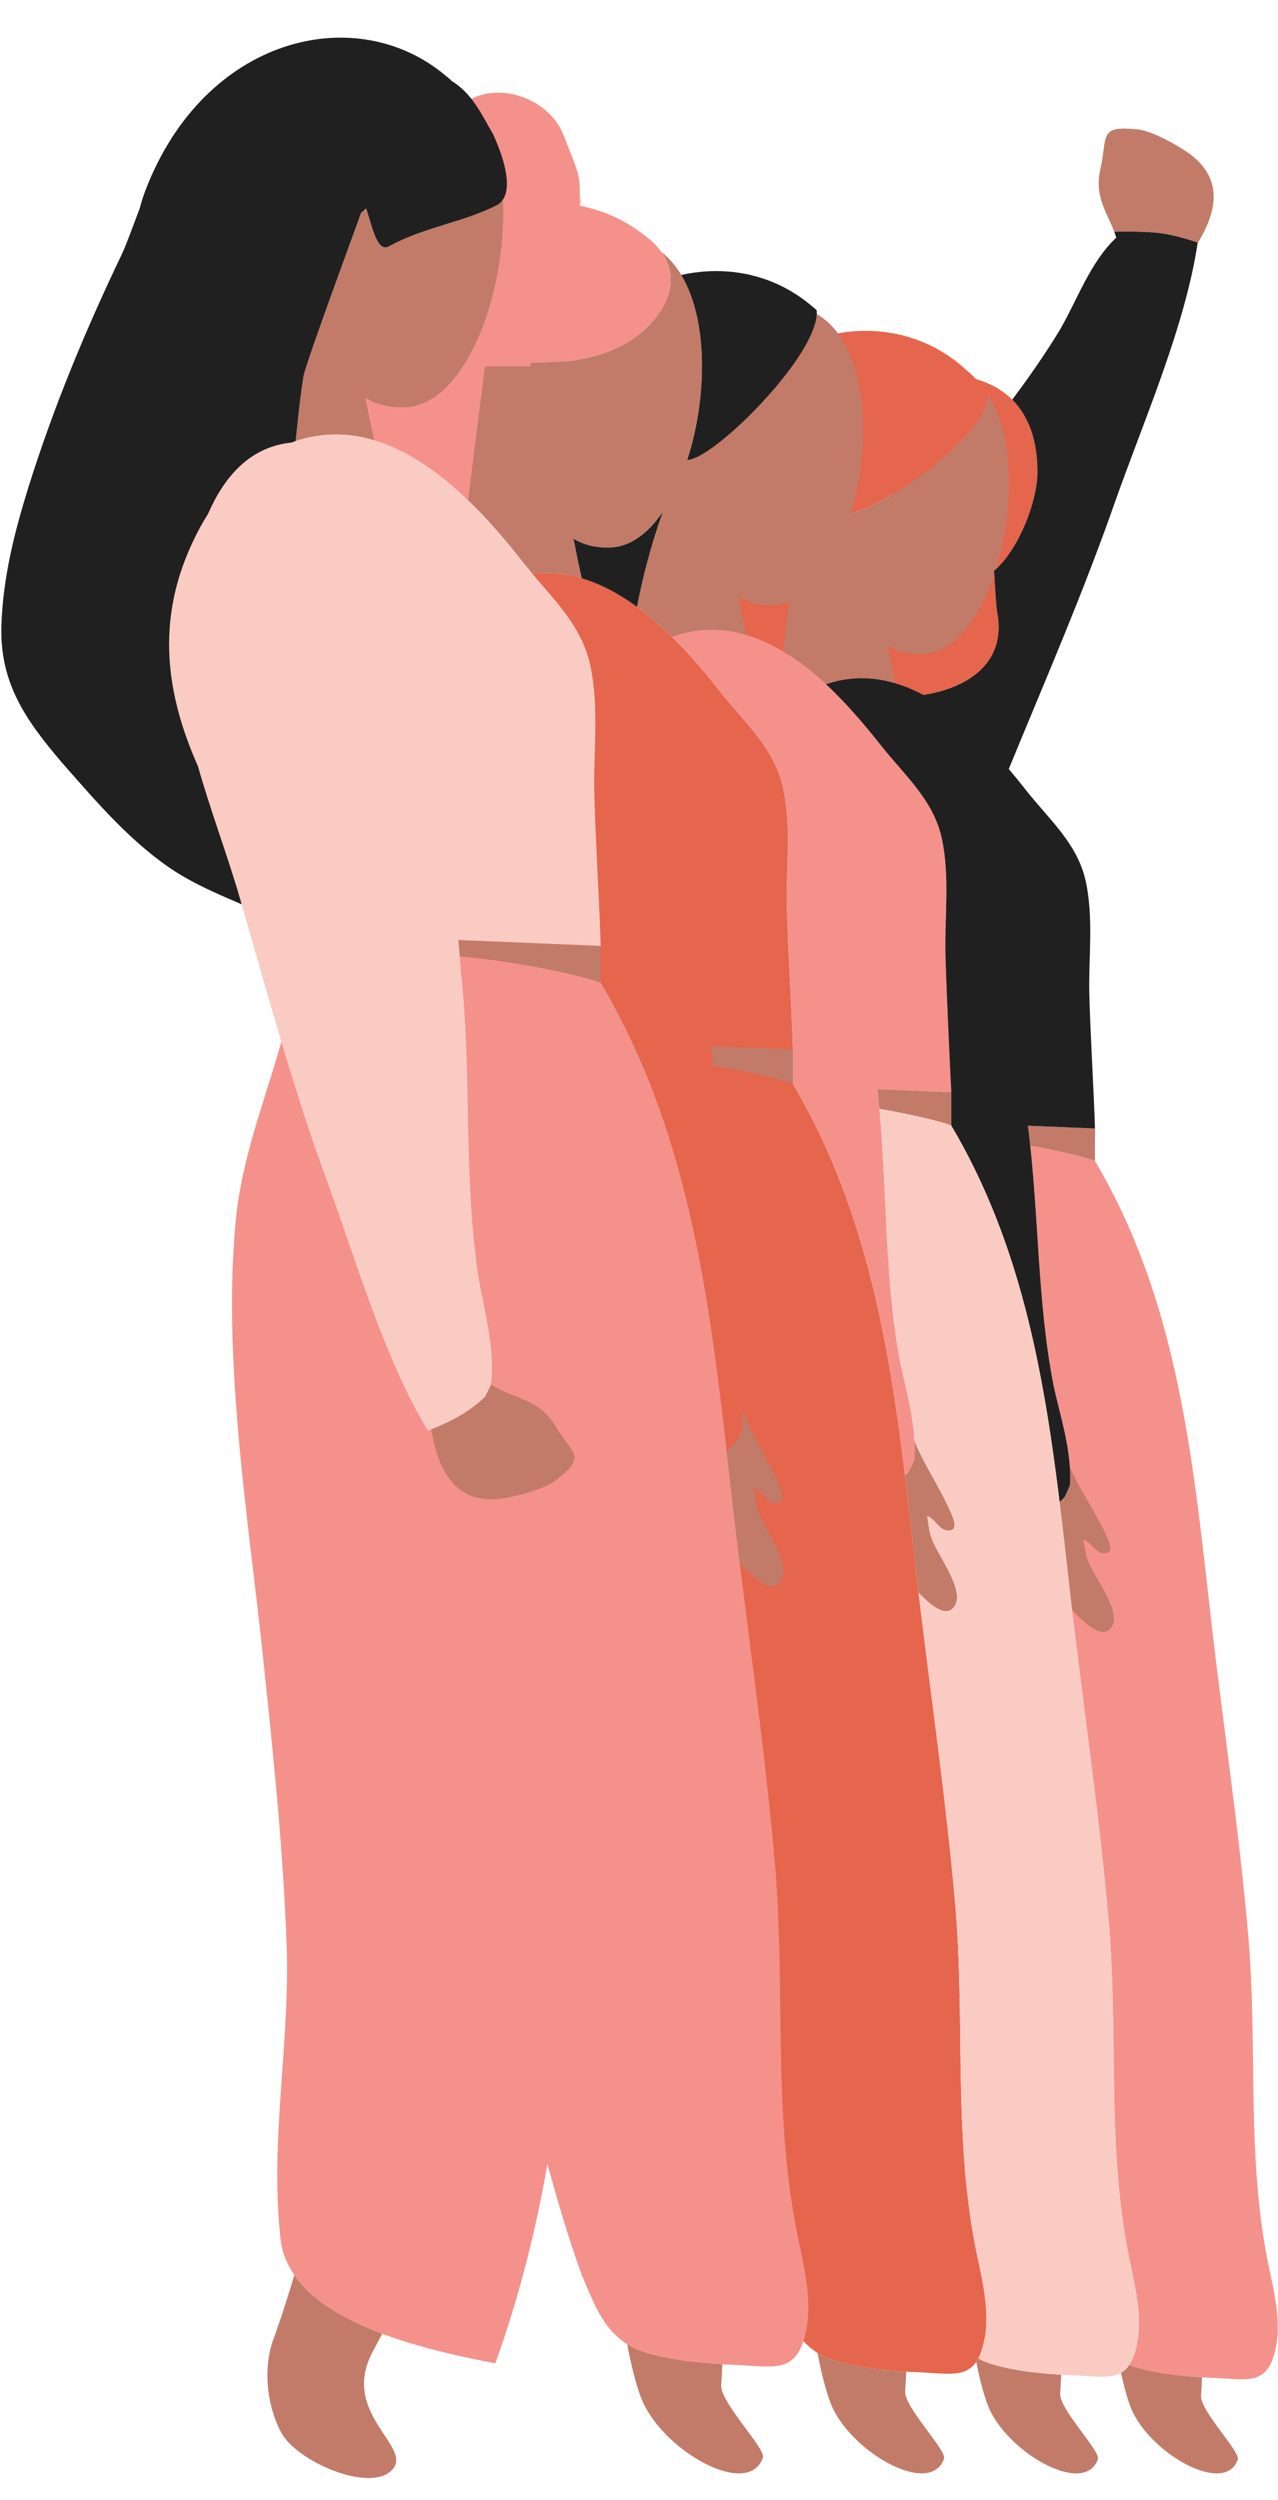
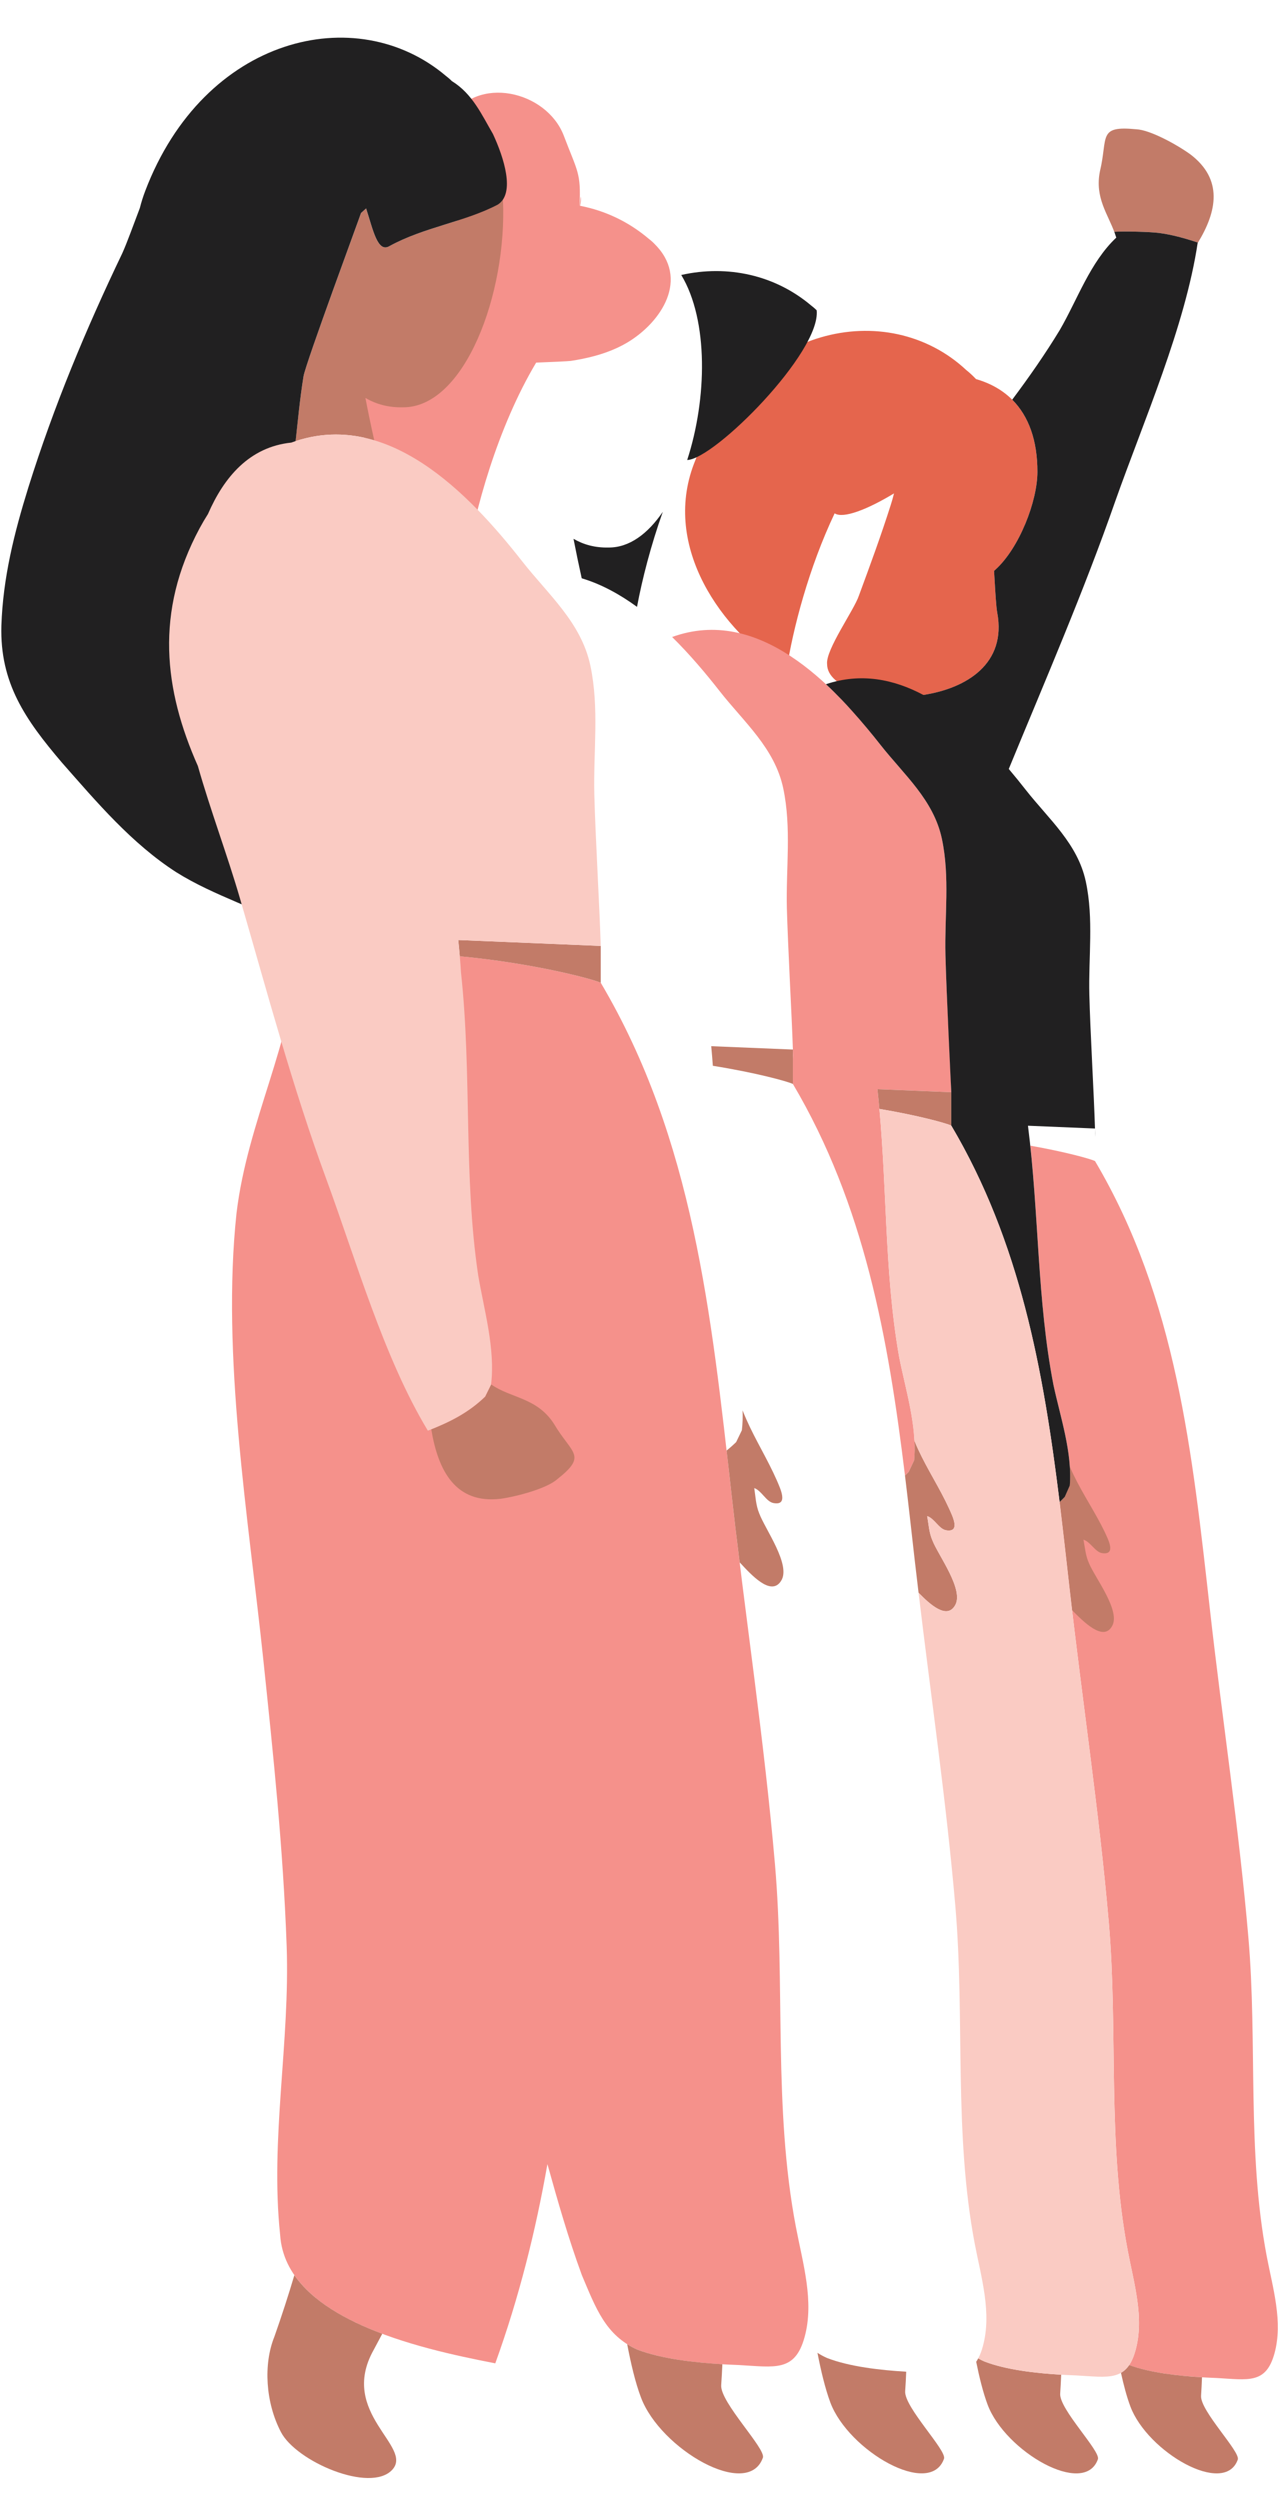
<svg xmlns="http://www.w3.org/2000/svg" height="384.9" preserveAspectRatio="xMidYMid meet" version="1.0" viewBox="-0.2 -5.8 196.8 384.9" width="196.8" zoomAndPan="magnify">
  <defs>
    <clipPath id="a">
      <path d="M 158 170 L 196.57 170 L 196.57 361 L 158 361 Z M 158 170" />
    </clipPath>
    <clipPath id="b">
      <path d="M 40 344 L 61 344 L 61 375.68 L 40 375.68 Z M 40 344" />
    </clipPath>
  </defs>
  <g>
    <g id="change1_1">
      <path d="M 159.555 66.828 C 159.555 59.305 156.289 54.34 150.098 52.559 C 149.66 52.098 149.156 51.613 148.586 51.16 C 136.547 39.926 114.801 44.207 106.656 65.613 C 101.801 78.367 110.781 91.27 120.891 97.539 C 121.887 90.984 124.367 81.57 128.328 73.227 C 129.641 74.086 133.359 72.641 137.469 70.156 C 137.309 70.793 137.145 71.395 136.965 71.938 C 135.492 76.59 133.777 81.246 132.062 85.898 C 131.328 88.105 126.922 94.23 127.164 96.434 C 127.164 103.781 156.316 104.617 153.375 88.562 C 153.188 87.535 153.059 85.141 152.883 82.086 C 156.668 78.844 159.555 71.438 159.555 66.828" fill="#e5654d" />
    </g>
    <g id="change1_2">
-       <path d="M 146.906 287.594 C 145.379 269.824 142.66 252.18 140.668 234.457 C 137.754 208.582 135.176 183.516 121.898 161.066 C 121.887 161.062 121.859 161.051 121.844 161.047 C 121.867 161.047 121.883 161.047 121.883 161.047 C 121.836 161.02 121.797 160.992 121.883 161.047 C 121.516 157.664 122.004 159.109 121.898 155.773 C 121.727 150.148 121.117 139.762 120.977 134.027 C 120.82 127.859 121.703 121.648 120.406 115.551 C 119.086 109.348 114.383 105.387 110.625 100.594 C 107.152 96.164 102.816 91.199 97.828 87.578 C 97.848 87.594 97.871 87.605 97.891 87.621 L 97.891 87.613 C 97.789 87.535 97.68 87.465 97.574 87.391 C 91.66 83.168 84.848 80.855 77.488 83.555 C 71.668 85.684 67.199 90.484 64.32 95.848 C 55.582 112.102 61.125 126.762 70.301 141.445 C 72.598 145.121 77.25 150.371 77.836 154.828 C 76.289 167.594 68.703 177.609 65.789 190.355 C 62.676 204.887 62.785 221.297 62.988 236.879 C 79.363 255.367 91.203 277.574 98.52 301.246 C 99.738 294.84 100.734 288.398 101.617 281.938 C 100.227 274.984 98.867 268.043 97.277 261.184 C 96.512 257.684 103.379 255.758 105.199 252.742 C 105.293 251.965 105.387 251.188 105.484 250.41 C 105.777 251.27 105.625 252.035 105.199 252.742 C 104.016 262.461 102.941 272.219 101.617 281.934 C 103.801 292.844 106.074 303.77 109.492 314.422 C 112.996 324.906 115.312 335.984 119.184 346.516 C 121.188 351.234 122.555 355.125 127.129 357.191 C 131.379 358.848 137.648 359.27 141.719 359.414 C 146.891 359.699 149.773 360.438 151.152 355.402 C 152.562 350.273 150.895 344.805 149.902 339.594 C 146.641 322.453 148.395 304.895 146.906 287.594" fill="#e5654d" />
-     </g>
+       </g>
    <g id="change2_1">
      <path d="M 71.574 81.254 C 72.855 72.824 76.449 59.934 82.363 50.023 C 84.508 49.945 87.355 49.812 87.691 49.762 C 90.137 49.387 92.594 48.797 94.844 47.75 C 95.375 47.504 95.895 47.23 96.402 46.93 C 101.652 43.797 106.066 37.094 100.527 31.684 C 100.527 31.684 100.227 31.363 99.688 30.949 C 96.586 28.32 92.969 26.625 89.137 25.883 C 89.246 25.355 89.316 24.855 89.219 24.461 L 89.074 25.871 C 89.062 25.867 89.055 25.867 89.043 25.867 C 89.285 20.73 88.719 20.641 86.609 15.059 C 83.93 8.152 73.188 5.676 69.094 12.527 C 65.543 18.457 67.363 24.934 71.117 29.227 C 65.094 32.777 59.785 38.836 56.508 47.449 C 51.367 60.957 60.875 74.617 71.574 81.254" fill="#f5918b" />
    </g>
    <g clip-path="url(#a)" id="change2_5">
      <path d="M 194.867 341.551 C 191.789 325.363 193.449 308.781 192.039 292.441 C 190.598 275.652 188.027 258.992 186.148 242.254 C 183.398 217.812 180.969 194.133 168.418 172.934 C 167.699 172.594 163.891 171.531 158.461 170.57 C 159.777 182.98 159.668 195.344 162.027 207.434 C 163.07 212.301 164.938 217.793 164.539 222.891 L 163.77 224.633 C 163.508 224.91 163.25 225.16 162.98 225.422 L 162.969 225.434 C 163.508 229.82 164 234.223 164.5 238.672 C 166.43 255.863 169.059 272.973 170.551 290.211 C 171.988 306.992 170.289 324.023 173.461 340.652 C 174.418 345.711 176.039 351.012 174.668 355.992 C 174.398 356.973 174.07 357.723 173.68 358.301 C 177.688 359.762 183.398 360.141 187.148 360.281 C 192.027 360.551 194.75 361.242 196.059 356.492 C 197.391 351.641 195.809 346.48 194.867 341.551" fill="#f5918b" />
    </g>
    <g id="change2_2">
      <path d="M 146.289 162.344 L 146.289 163.672 C 146.309 163.344 146.309 162.91 146.289 162.344" fill="#f5918b" />
    </g>
    <g id="change2_3">
      <path d="M 134.918 161.871 L 146.289 162.344 C 146.117 156.891 145.527 146.812 145.391 141.254 C 145.238 135.262 146.098 129.242 144.84 123.32 C 143.559 117.312 139 113.473 135.348 108.82 C 127.969 99.391 116.551 87.461 103.301 92.262 C 106.027 94.953 108.488 97.871 110.617 100.594 C 114.379 105.391 119.09 109.352 120.41 115.551 C 121.699 121.652 120.82 127.863 120.969 134.031 C 121.051 136.902 121.23 140.922 121.418 144.941 C 121.609 148.953 121.809 152.961 121.898 155.773 L 121.898 155.844 C 121.918 156.48 121.918 156.941 121.898 157.293 L 121.898 161.07 C 132.918 179.703 136.57 200.141 139.16 221.352 C 139.359 221.16 139.551 220.98 139.738 220.781 L 140.57 219.004 C 141.07 213.773 139.238 208.102 138.258 203.082 C 135.867 189.551 136.461 175.754 134.918 161.871" fill="#f5918b" />
    </g>
    <g id="change2_4">
      <path d="M 119.141 281.234 C 117.5 262.172 114.586 243.238 112.449 224.23 C 109.324 196.469 106.559 169.574 92.312 145.492 C 91.004 144.879 80.895 142.199 68.594 141.23 C 56.695 140.297 53.09 140.125 45.793 138.898 L 45.742 138.77 C 45.742 138.809 45.738 138.848 45.738 138.887 C 45.508 138.848 45.285 138.812 45.043 138.77 L 45.648 140.863 C 44.805 154.77 37.941 166.695 36.223 180.941 C 33.879 202.875 38.039 227.738 40.348 249.699 C 41.902 264.512 43.406 278.812 43.941 293.73 C 44.473 308.648 41.379 323.434 42.938 338.242 C 43.766 351.066 63.871 355.668 75.992 358.008 C 76.02 358.016 76.047 358.02 76.07 358.027 C 79.73 347.887 82.285 337.652 84.098 327.355 C 85.695 333.098 87.344 338.848 89.402 344.449 C 91.551 349.508 93.02 353.684 97.922 355.902 C 102.488 357.676 109.211 358.133 113.578 358.285 C 119.129 358.59 122.219 359.383 123.699 353.984 C 125.215 348.477 123.422 342.613 122.359 337.02 C 118.855 318.629 120.738 299.793 119.141 281.234" fill="#f5918b" />
    </g>
    <g clip-path="url(#b)" id="change3_1">
      <path d="M 57.328 355.98 C 57.75 355.184 58.199 354.344 58.668 353.473 C 53.02 351.363 47.918 348.48 45.129 344.453 C 44.219 347.512 43.211 350.633 42.047 353.934 C 40.34 358.16 40.688 364.062 43.059 368.602 C 45.418 373.141 56.777 378.031 60.18 374.434 C 63.578 370.832 51.879 365.73 57.328 355.98" fill="#c27b68" />
    </g>
    <g id="change3_2">
-       <path d="M 148.488 171.062 L 153.289 171.512 C 151.719 171.363 150.109 171.211 148.488 171.062" fill="#c27b68" />
+       <path d="M 148.488 171.062 C 151.719 171.363 150.109 171.211 148.488 171.062" fill="#c27b68" />
    </g>
    <g id="change3_3">
-       <path d="M 156.059 171.773 C 157.25 171.883 158.41 171.992 159.5 172.094 L 156.059 171.773" fill="#c27b68" />
-     </g>
+       </g>
    <g id="change3_4">
-       <path d="M 168.418 172.934 L 168.418 167.934 L 158.098 167.504 C 158.23 168.523 158.348 169.551 158.461 170.57 C 163.891 171.531 167.699 172.594 168.418 172.934" fill="#c27b68" />
-     </g>
+       </g>
    <g id="change3_5">
      <path d="M 166.641 231.223 C 167.738 231.562 168.43 233.102 169.488 233.293 C 171.77 233.652 170.418 231.133 169.879 229.961 C 168.438 226.992 166.57 224.254 165.129 221.273 C 164.93 220.852 164.73 220.434 164.551 220.004 C 164.609 220.973 164.609 221.941 164.539 222.891 L 163.77 224.633 C 163.508 224.91 163.25 225.16 162.98 225.422 C 163.508 229.812 164 234.23 164.5 238.672 C 164.629 239.812 164.758 240.953 164.898 242.094 C 166.598 243.793 169.648 246.941 171.02 244.582 C 172.469 242.242 168.398 237.07 167.5 234.863 C 166.961 233.691 166.879 232.441 166.641 231.223" fill="#c27b68" />
    </g>
    <g id="change3_6">
-       <path d="M 152.91 82.633 C 153 82.363 153.09 82.094 153.18 81.812 L 153.18 81.801 C 156.02 72.754 156.117 61.23 151.867 54.801 C 152.445 60.426 137.387 71.594 130.82 73.266 C 134.184 61.91 133.406 47.121 125.57 42.543 C 125.301 49.328 109.727 64.875 105.625 65.012 C 105.863 64.277 106.082 63.523 106.285 62.758 C 106.301 62.707 106.312 62.656 106.324 62.602 C 109.188 51.699 108.414 38.297 101.707 33.051 C 105.328 38.184 101.219 44.062 96.398 46.934 C 95.898 47.23 95.379 47.504 94.848 47.754 C 92.598 48.801 90.137 49.391 87.688 49.762 C 87.316 49.812 83.688 49.98 81.539 50.051 C 81.496 50.23 81.457 50.422 81.418 50.613 L 74.469 50.613 C 74.469 50.613 73.207 60.504 71.887 71.223 C 75.008 74.23 77.809 77.543 80.219 80.621 C 80.719 81.262 81.246 81.891 81.777 82.523 C 84.406 82.211 86.938 82.492 89.379 83.223 C 88.949 81.273 88.52 79.23 88.109 77.141 C 89.656 78.051 91.449 78.531 93.488 78.492 C 95.168 78.512 96.75 77.926 98.211 76.887 C 98.211 76.887 98.211 76.891 98.207 76.891 C 98.344 76.797 98.473 76.68 98.605 76.574 C 99.289 76.035 99.945 75.398 100.57 74.672 C 100.734 74.484 100.898 74.301 101.055 74.102 C 101.199 73.918 101.336 73.719 101.477 73.527 C 101.605 73.348 101.738 73.18 101.867 72.992 C 100.016 78.184 98.695 83.312 97.887 87.609 L 97.887 87.621 C 99.785 89 101.598 90.59 103.297 92.262 C 107.297 90.812 111.137 90.891 114.738 91.973 C 114.328 90.082 113.906 88.102 113.516 86.07 C 115.016 86.949 116.746 87.422 118.727 87.371 C 119.629 87.383 120.492 87.199 121.332 86.879 C 121.02 89.395 120.703 91.98 120.398 94.5 C 122.727 95.891 124.926 97.621 126.988 99.531 C 130.727 98.281 134.316 98.391 137.707 99.402 C 137.297 97.562 136.887 95.633 136.508 93.66 C 137.969 94.512 139.656 94.973 141.586 94.934 C 146.496 94.98 150.535 89.66 152.906 82.652 C 152.91 82.641 152.91 82.633 152.91 82.633" fill="#c27b68" />
-     </g>
+       </g>
    <g id="change3_7">
      <path d="M 146.289 162.344 L 134.918 161.871 C 135.027 162.883 135.129 163.902 135.219 164.91 C 141.238 165.922 145.508 167.113 146.289 167.48 L 146.289 162.344" fill="#c27b68" />
    </g>
    <g id="change3_8">
      <path d="M 142.578 227.594 C 143.699 227.961 144.367 229.551 145.461 229.773 C 147.801 230.184 146.461 227.57 145.918 226.363 C 144.5 223.281 142.629 220.434 141.199 217.352 C 141 216.91 140.801 216.473 140.617 216.012 C 140.68 217.023 140.66 218.023 140.57 219.004 L 139.738 220.781 C 139.551 220.98 139.348 221.172 139.16 221.352 C 139.688 225.691 140.168 230.062 140.668 234.461 C 140.859 236.113 141.051 237.762 141.25 239.402 C 143.008 241.191 145.559 243.512 146.84 241.391 C 148.359 239.012 144.27 233.633 143.391 231.352 C 142.859 230.141 142.801 228.852 142.578 227.594" fill="#c27b68" />
    </g>
    <g id="change3_9">
      <path d="M 139.348 359.312 C 135.469 359.082 130.617 358.551 127.129 357.191 C 126.609 356.953 126.129 356.703 125.68 356.402 C 126.219 359.172 126.867 361.91 127.668 364.062 C 130.461 371.5 143.027 378.762 145.168 372.711 C 145.629 371.434 139.02 364.773 139.188 362.312 C 139.258 361.32 139.309 360.32 139.348 359.312" fill="#c27b68" />
    </g>
    <g id="change3_10">
      <path d="M 109.57 158.273 C 116.258 159.344 121.051 160.672 121.898 161.07 L 121.898 155.773 L 109.32 155.254 C 109.418 156.262 109.5 157.262 109.57 158.273" fill="#c27b68" />
    </g>
    <g id="change3_11">
      <path d="M 115.949 223.281 C 117.09 223.691 117.758 225.344 118.879 225.582 C 121.277 226.051 119.949 223.332 119.418 222.082 C 118.008 218.871 116.141 215.902 114.73 212.703 C 114.527 212.254 114.34 211.793 114.148 211.32 C 114.188 212.352 114.16 213.383 114.039 214.383 L 113.16 216.203 C 112.68 216.672 112.188 217.102 111.688 217.512 C 111.949 219.742 112.199 221.98 112.449 224.23 C 112.84 227.73 113.258 231.223 113.699 234.711 C 115.43 236.582 118.527 240.023 120.07 237.582 C 121.688 235.16 117.578 229.543 116.711 227.172 C 116.188 225.91 116.148 224.582 115.949 223.281" fill="#c27b68" />
    </g>
    <g id="change3_12">
      <path d="M 111.039 358.16 C 106.879 357.922 101.68 357.352 97.918 355.902 C 97.359 355.652 96.848 355.371 96.379 355.07 C 96.949 358.043 97.629 360.973 98.5 363.273 C 101.488 371.25 114.98 379.043 117.277 372.551 C 117.77 371.172 110.68 364.031 110.859 361.391 C 110.93 360.332 110.988 359.25 111.039 358.16" fill="#c27b68" />
    </g>
    <g id="change3_13">
      <path d="M 70.598 141.41 C 81.988 142.492 91.07 144.91 92.309 145.492 L 92.309 139.82 L 70.367 138.91 C 70.461 139.762 70.527 140.594 70.598 141.41" fill="#c27b68" />
    </g>
    <g id="change3_14">
      <path d="M 75.418 207.312 L 75.418 207.352 L 74.508 209.203 C 72.047 211.57 69.348 212.98 66.211 214.23 C 67.277 220.672 69.969 225.73 76.867 224.934 C 79.398 224.582 84 223.344 85.59 221.934 C 90.32 218.203 87.859 218.051 85.098 213.383 C 82.461 209.301 78.449 209.473 75.418 207.312" fill="#c27b68" />
    </g>
    <g id="change3_15">
      <path d="M 77.25 24.922 C 77.039 25.23 76.789 25.492 76.461 25.703 C 71.32 28.391 65.188 29.133 59.797 32.07 C 57.949 33.211 57.25 29.602 56.168 26.293 C 55.91 26.531 55.648 26.762 55.391 27.004 C 55.391 27.121 46.859 50.152 46.539 52.121 C 46 55.441 45.68 58.781 45.309 62.113 C 49.539 60.711 53.598 60.832 57.43 61.98 C 56.961 59.891 56.5 57.703 56.07 55.461 C 57.73 56.434 59.648 56.953 61.828 56.902 C 71.309 57.004 77.91 39.48 77.25 24.922" fill="#c27b68" />
    </g>
    <g id="change3_16">
      <path d="M 184.754 363.012 C 184.816 362.082 184.859 361.125 184.898 360.172 C 181.348 359.965 176.953 359.488 173.68 358.289 C 173.316 358.824 172.898 359.211 172.418 359.484 C 172.832 361.375 173.309 363.172 173.867 364.664 C 176.504 371.695 188.379 378.555 190.406 372.84 C 190.836 371.625 184.594 365.336 184.754 363.012" fill="#c27b68" />
    </g>
    <g id="change3_17">
      <path d="M 163.215 359.77 C 159.449 359.555 154.754 359.047 151.359 357.73 C 151.039 357.582 150.73 357.434 150.441 357.254 C 150.34 357.441 150.234 357.621 150.125 357.785 C 150.609 360.191 151.184 362.52 151.883 364.391 C 154.59 371.605 166.789 378.652 168.867 372.785 C 169.309 371.535 162.898 365.078 163.059 362.691 C 163.125 361.734 163.168 360.754 163.215 359.77" fill="#c27b68" />
    </g>
    <g id="change3_18">
      <path d="M 178.266 30.062 C 180.262 30.324 182.195 30.859 184.238 31.535 C 184.234 31.566 184.227 31.602 184.223 31.633 C 187.246 26.719 188.145 21.797 183.113 17.969 C 181.051 16.473 176.895 14.184 174.773 14.102 C 168.781 13.512 170.441 15.324 169.176 20.582 C 168.363 24.652 170.43 27.176 171.465 30.102 L 171.395 29.887 C 172.844 29.773 176.922 29.887 178.266 30.062" fill="#c27b68" />
    </g>
    <g id="change4_1">
      <path d="M 184.238 31.535 C 182.195 30.859 180.262 30.324 178.266 30.062 C 176.922 29.887 172.844 29.773 171.395 29.887 L 171.695 30.781 C 167.672 34.566 165.715 40.32 163.012 44.977 C 160.758 48.695 158.273 52.246 155.672 55.727 C 158.23 58.281 159.555 62.035 159.555 66.828 C 159.555 71.367 156.754 78.605 153.055 81.926 C 152.996 81.977 152.938 82.031 152.879 82.082 C 152.891 82.262 152.898 82.453 152.91 82.633 C 152.91 82.629 152.91 82.625 152.91 82.621 C 153.074 85.414 153.195 87.602 153.375 88.562 C 154.801 96.352 148.676 100.16 141.988 101.184 C 137.406 98.746 132.359 97.738 126.988 99.531 C 127.832 100.312 128.648 101.125 129.441 101.949 C 129.391 101.898 129.34 101.844 129.289 101.789 C 129.879 102.395 130.434 103.008 130.988 103.625 C 132.559 105.367 134.023 107.133 135.348 108.82 C 139 113.473 143.559 117.312 144.84 123.32 C 146.098 129.242 145.238 135.262 145.391 141.25 C 145.527 146.812 146.289 162.34 146.289 162.34 L 146.289 167.48 C 156.891 185.402 160.461 205.051 162.969 225.43 L 162.98 225.422 C 163.246 225.164 163.512 224.906 163.77 224.633 L 164.539 222.891 C 164.938 217.789 163.07 212.301 162.027 207.43 C 159.48 194.34 159.809 180.941 158.098 167.5 L 168.418 167.93 C 168.258 162.621 167.68 152.801 167.551 147.391 C 167.398 141.562 168.238 135.691 167.008 129.93 C 165.758 124.07 161.32 120.332 157.77 115.812 C 156.945 114.758 156.066 113.672 155.141 112.578 C 160.805 98.824 166.719 85.191 171.559 71.309 C 175.906 59.016 182.305 44.477 184.238 31.535" fill="#212021" />
    </g>
    <g id="change4_2">
      <path d="M 168.418 167.934 L 168.418 169.242 C 168.438 168.91 168.438 168.492 168.418 167.934" fill="#212021" />
    </g>
    <g id="change4_3">
      <path d="M 124.742 41.258 C 119.156 36.523 111.832 34.934 104.707 36.531 C 108.926 43.535 108.68 55.609 105.621 65.016 C 109.832 64.895 126.223 48.414 125.562 41.973 C 125.562 41.973 125.27 41.66 124.742 41.258" fill="#212021" />
    </g>
    <g id="change4_4">
      <path d="M 93.484 78.488 C 91.449 78.535 89.66 78.047 88.113 77.145 C 88.52 79.234 88.945 81.277 89.379 83.227 C 92.383 84.121 95.23 85.684 97.895 87.625 C 98.699 83.32 100.02 78.184 101.867 72.992 C 99.555 76.379 96.699 78.523 93.484 78.488" fill="#212021" />
    </g>
    <g id="change4_5">
      <path d="M 69.387 6.688 C 69.387 6.688 69.062 6.344 68.484 5.902 C 54.664 -5.816 31.211 -0.184 22.16 23.605 C 21.828 24.477 21.555 25.348 21.336 26.219 C 20.305 28.918 19.406 31.469 18.629 33.191 C 12.996 44.949 8.094 56.711 4.176 69.203 C 1.969 76.309 0.258 83.164 0.012 90.516 C -0.234 99.336 3.688 104.969 9.32 111.582 C 14.711 117.707 20.098 124.074 26.957 128.484 C 32.836 132.16 39.695 134.117 45.82 137.551 C 46.555 131.18 43.371 122.359 42.637 115.992 C 41.656 109.133 40.43 102.027 40.184 94.926 C 39.914 87.527 41.875 80.355 43.582 73.227 C 45.254 66.27 45.395 59.164 46.539 52.125 C 46.859 50.148 55.426 27.012 55.391 26.996 C 55.648 26.766 55.91 26.531 56.176 26.285 C 57.254 29.605 57.953 33.207 59.801 32.07 C 65.191 29.129 71.316 28.395 76.461 25.699 C 79.156 23.984 77.422 18.496 75.707 14.82 C 73.988 11.883 72.57 8.648 69.387 6.688" fill="#212021" />
    </g>
    <g id="change5_1">
      <path d="M 173.461 340.652 C 170.289 324.023 171.988 306.992 170.551 290.211 C 169.059 272.973 166.43 255.863 164.5 238.672 C 161.668 213.57 159.168 189.254 146.289 167.48 C 145.508 167.113 141.238 165.922 135.219 164.91 C 136.391 177.762 136.039 190.543 138.258 203.082 C 139.059 207.152 140.391 211.641 140.598 215.98 C 140.801 216.441 140.988 216.902 141.199 217.352 C 142.629 220.434 144.5 223.281 145.918 226.363 C 146.461 227.57 147.801 230.184 145.461 229.773 C 144.367 229.551 143.699 227.961 142.578 227.594 C 142.801 228.852 142.859 230.141 143.391 231.352 C 144.27 233.633 148.359 239.012 146.84 241.391 C 145.559 243.512 143 241.184 141.25 239.391 C 143.16 255.453 145.52 271.473 146.91 287.594 C 148.398 304.891 146.641 322.453 149.898 339.594 C 150.898 344.812 152.559 350.273 151.148 355.402 C 150.949 356.133 150.719 356.742 150.438 357.25 C 150.73 357.434 151.039 357.582 151.359 357.73 C 155.488 359.332 161.57 359.742 165.52 359.883 C 170.527 360.16 173.328 360.871 174.668 355.992 C 176.039 351.012 174.418 345.711 173.461 340.652" fill="#facbc3" />
    </g>
    <g id="change5_2">
      <path d="M 91.32 116.48 C 91.16 109.871 92.098 103.203 90.711 96.66 C 89.289 90.012 84.25 85.762 80.219 80.621 C 72.027 70.172 59.367 56.953 44.668 62.332 C 44.664 62.336 44.66 62.336 44.656 62.336 C 38.203 63.004 34.293 67.664 31.828 73.324 C 31.371 74.043 30.941 74.777 30.539 75.523 C 23.605 88.426 25.059 100.395 30.273 112.129 C 32.215 118.988 34.789 125.754 36.766 132.555 C 40.969 147.023 44.848 161.586 50.055 175.738 C 54.555 187.977 58.91 203.25 65.688 214.445 C 69.043 213.129 71.914 211.707 74.504 209.199 L 75.418 207.352 C 76.098 201.867 74.336 195.855 73.441 190.547 C 71.148 175.207 72.488 159.637 70.789 143.914 C 70.691 142.301 70.547 140.629 70.363 138.91 L 92.309 139.82 C 92.129 133.781 91.469 122.633 91.32 116.48" fill="#facbc3" />
    </g>
  </g>
</svg>